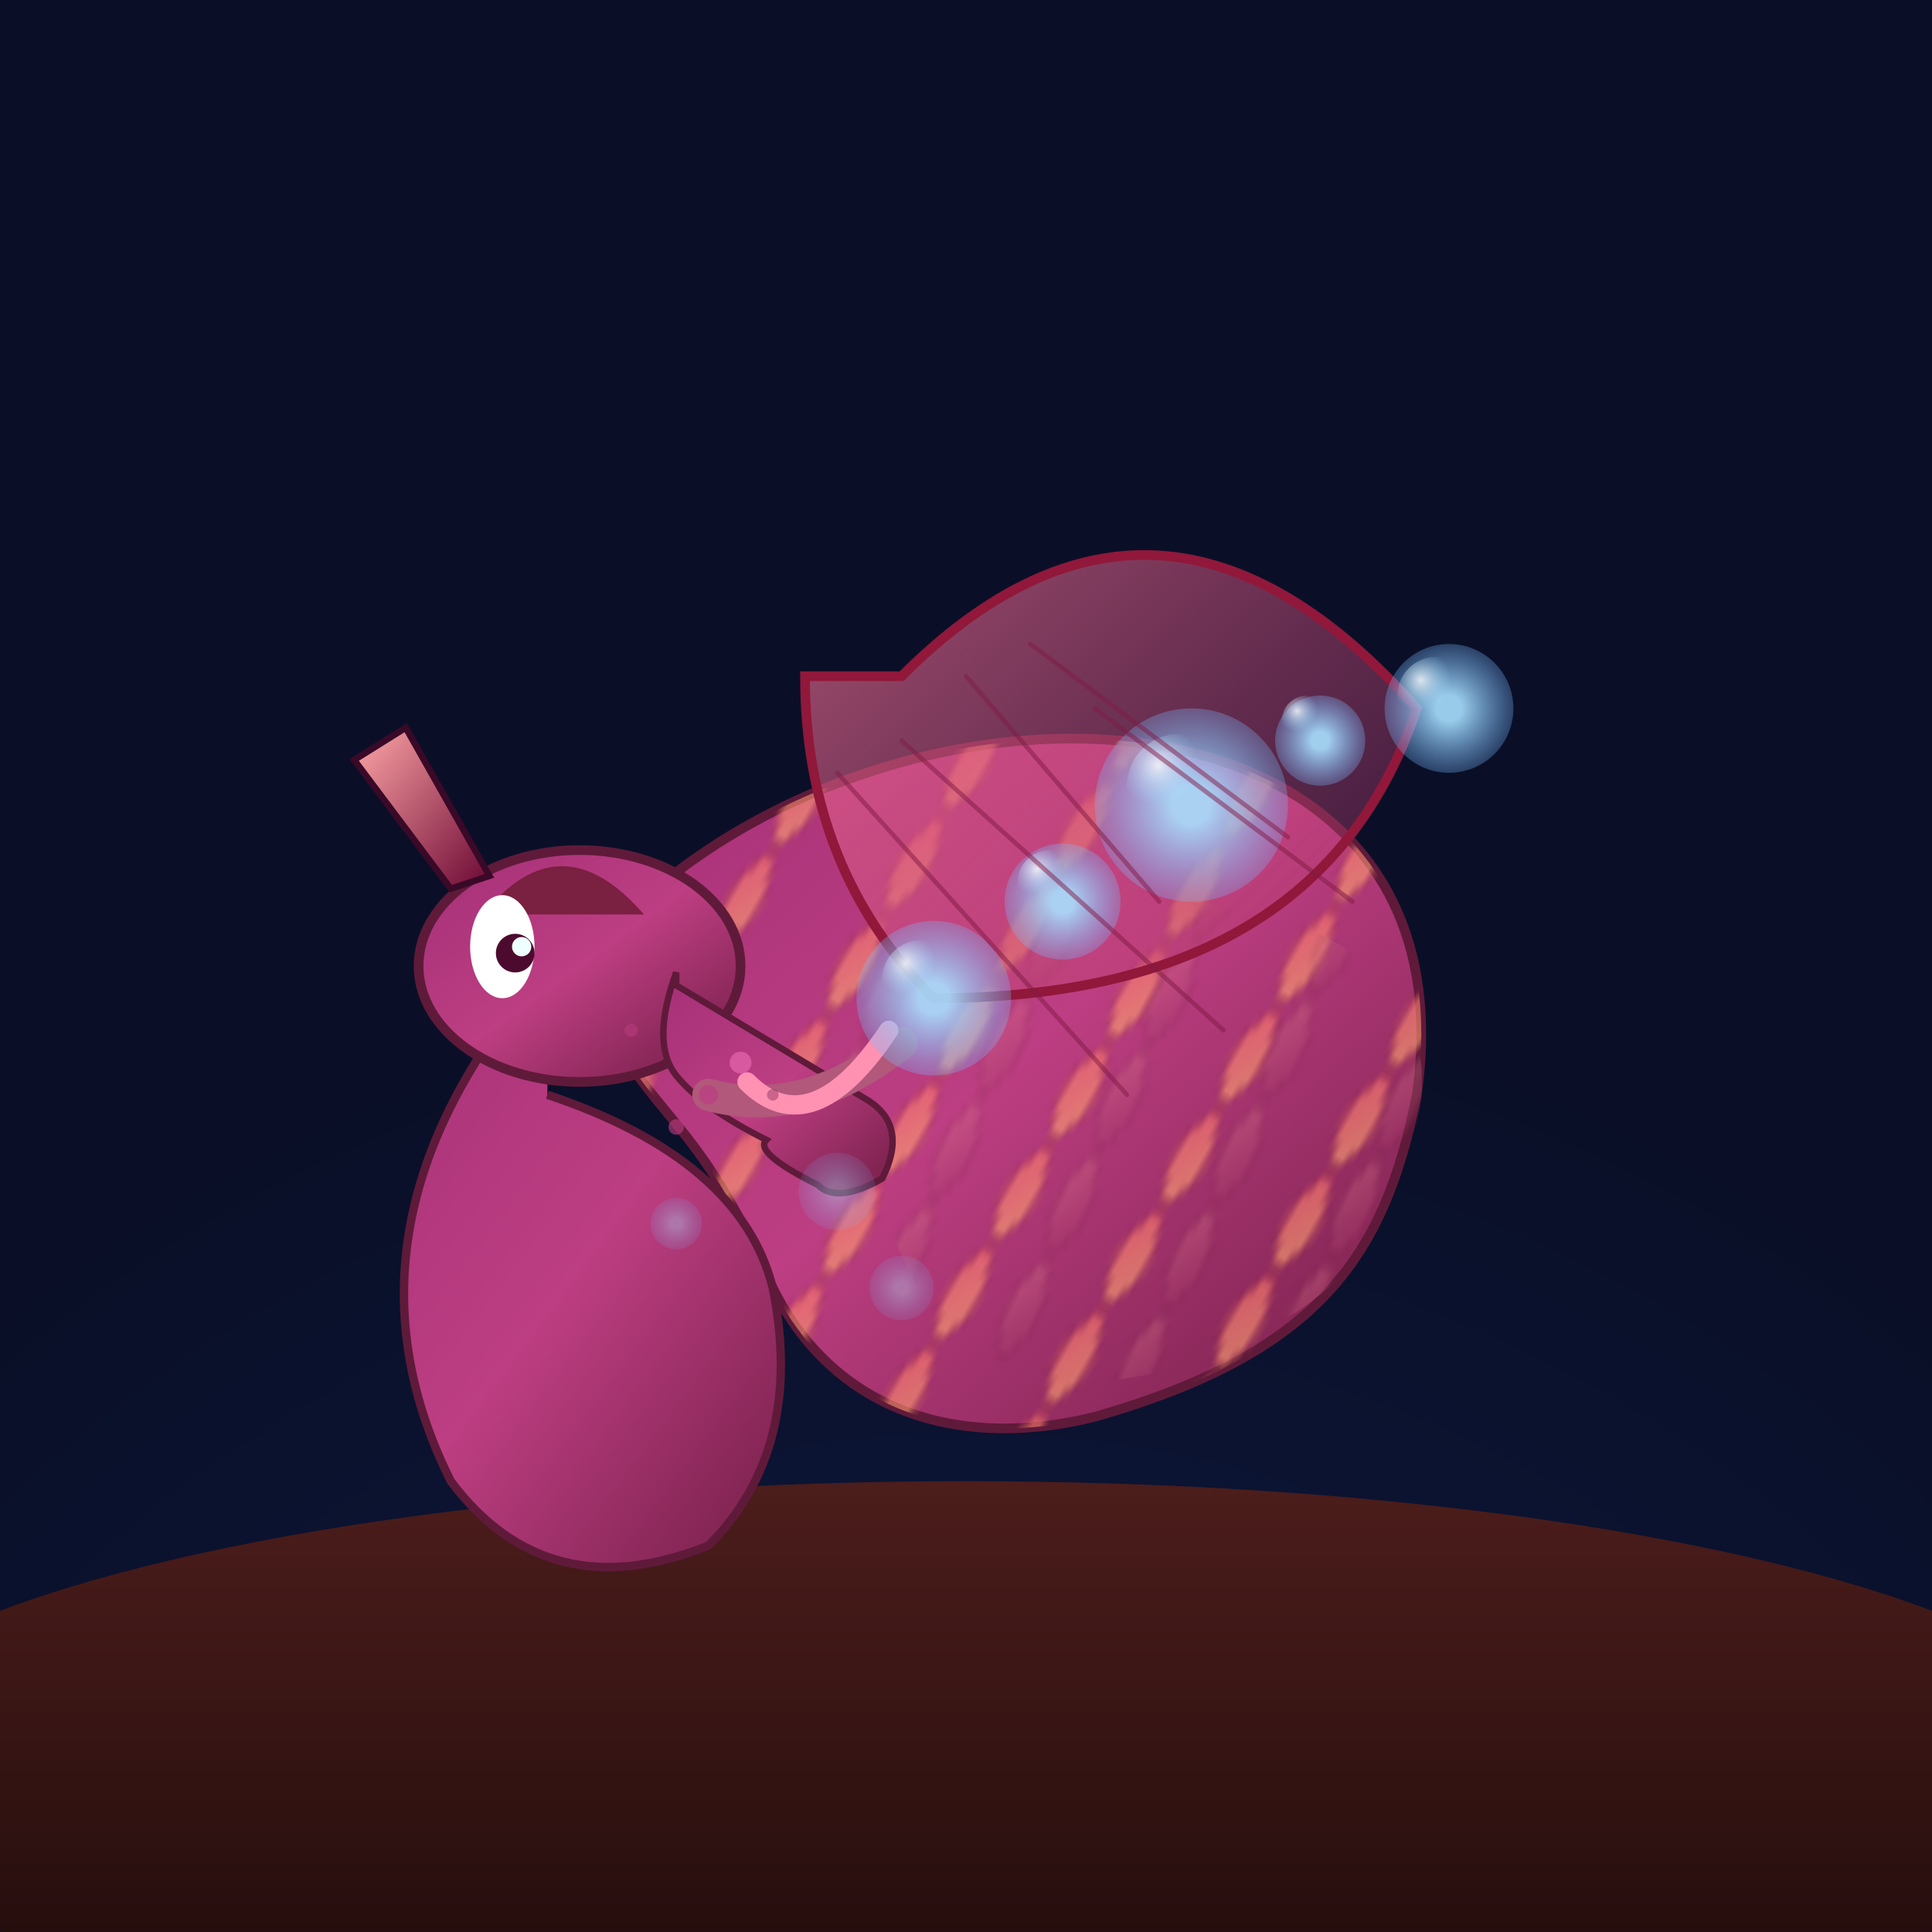
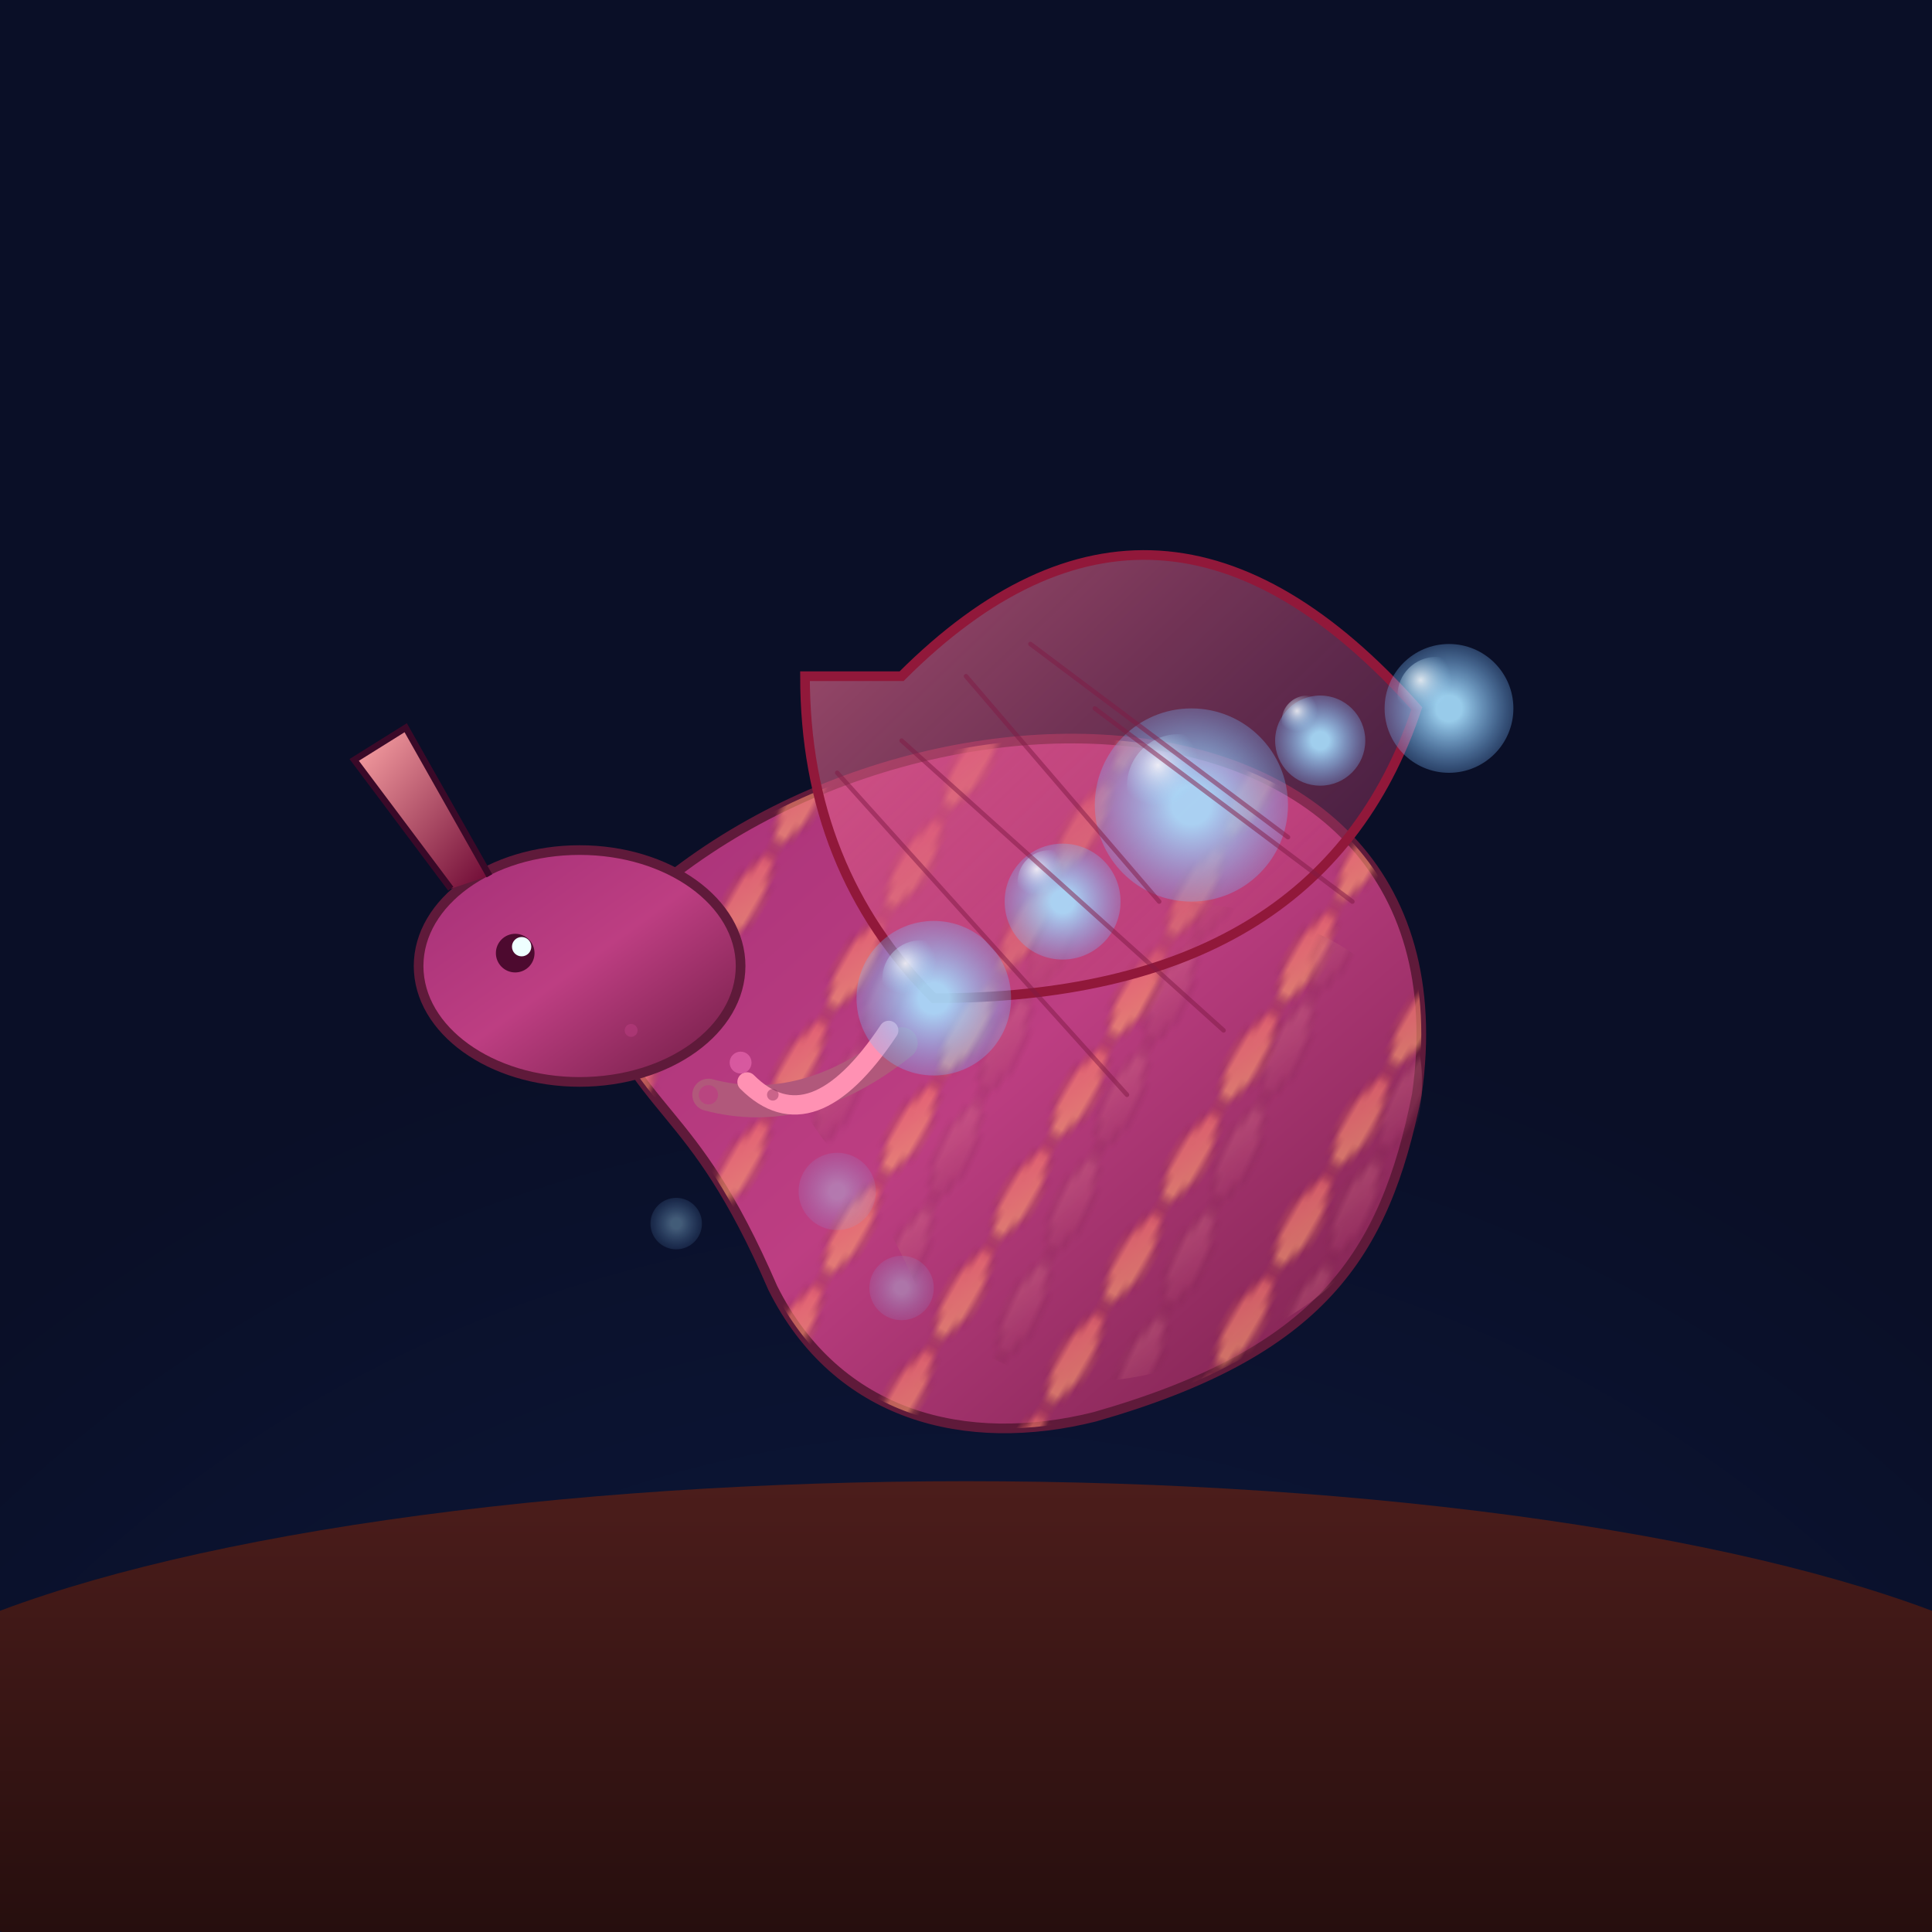
<svg xmlns="http://www.w3.org/2000/svg" viewBox="0 0 300 300" shape-rendering="geometricPrecision">
  <defs>
    <radialGradient id="bubbleGradient" cx="50%" cy="50%" r="50%">
      <stop offset="20%" stop-color="#a8e0ff" stop-opacity="0.9" />
      <stop offset="100%" stop-color="#78b9ff" stop-opacity="0.3" />
    </radialGradient>
    <radialGradient id="bubbleHighlight" cx="30%" cy="30%" r="40%">
      <stop offset="0%" stop-color="#ffffff" stop-opacity="0.8" />
      <stop offset="100%" stop-color="#9cdcff" stop-opacity="0" />
    </radialGradient>
    <linearGradient id="dragonScale1" x1="0" y1="0" x2="1" y2="1">
      <stop offset="0%" stop-color="#ff5f6d" />
      <stop offset="100%" stop-color="#ffc371" />
    </linearGradient>
    <linearGradient id="dragonScale2" x1="0" y1="0" x2="1" y2="1">
      <stop offset="0%" stop-color="#ffa69e" />
      <stop offset="100%" stop-color="#861657" />
    </linearGradient>
    <linearGradient id="dragonBody" x1="0" y1="0" x2="1" y2="1">
      <stop offset="10%" stop-color="#a83279" />
      <stop offset="50%" stop-color="#bd3e82" />
      <stop offset="90%" stop-color="#7c224e" />
    </linearGradient>
    <filter id="bubbleGlow" x="-50%" y="-50%" width="200%" height="200%" color-interpolation-filters="sRGB">
      <feDropShadow dx="0" dy="0" stdDeviation="1" flood-color="#88d1ff" flood-opacity="0.7" />
      <feDropShadow dx="0" dy="0" stdDeviation="2" flood-color="#a8e7ff" flood-opacity="0.5" />
    </filter>
    <filter id="dragonShadow" x="-20%" y="-20%" width="140%" height="140%" color-interpolation-filters="sRGB">
      <feDropShadow dx="2" dy="2" stdDeviation="2" flood-color="#25000a" flood-opacity="0.8" />
    </filter>
    <pattern id="scalesPattern" x="0" y="0" width="20" height="18" patternUnits="userSpaceOnUse" patternTransform="rotate(30)">
      <path d="M10 0 Q5 10 10 18 Q15 10 10 0Z" fill="url(#dragonScale1)" stroke="#7e1a3a" stroke-width="0.3" />
    </pattern>
    <pattern id="scalesPatternAlt" x="0" y="0" width="20" height="18" patternUnits="userSpaceOnUse" patternTransform="rotate(25)">
      <path d="M10 0 Q5 10 10 18 Q15 10 10 0Z" fill="url(#dragonScale2)" stroke="#5e1231" stroke-width="0.3" />
    </pattern>
  </defs>
  <rect width="300" height="300" fill="url(#skyGradient)" />
  <radialGradient id="skyGradient" cx="50%" cy="130%" r="80%" fx="50%" fy="130%">
    <stop offset="0%" stop-color="#0d1e4a" />
    <stop offset="100%" stop-color="#0a0f27" />
  </radialGradient>
  <ellipse cx="150" cy="275" rx="180" ry="45" fill="url(#groundGradient)" filter="url(#dragonShadow)" />
  <linearGradient id="groundGradient" x1="0" y1="0" x2="0" y2="1">
    <stop offset="0%" stop-color="#4c1d1b" />
    <stop offset="100%" stop-color="#1b0a0a" />
  </linearGradient>
  <g filter="url(#dragonShadow)">
    <path id="dragonBodyPath" fill="url(#dragonBody)" stroke="#5f1a3a" stroke-width="1.5" d="         M90 150          c 40 -50 140 -50 130 20          c -5 25 -15 40 -50 50          c -20 5 -40 0 -50 -20          c -13 -30 -20 -25 -30 -50          z" />
    <path d="M90 150               c 40 -50 140 -50 130 20               c -5 25 -15 40 -50 50               c -20 5 -40 0 -50 -20               c -13 -30 -20 -25 -30 -50               z" fill="url(#scalesPattern)" opacity="0.6" />
    <path d="M115 165               c 30 -35 115 -35 105 10               c -4 18 -13 30 -40 38               c -15 4 -30 0 -38 -14               c -10 -22 -15 -18 -20 -34               z" fill="url(#scalesPatternAlt)" opacity="0.3" />
  </g>
-   <path fill="url(#dragonBody)" stroke="#5f1a3a" stroke-width="1.3" d="M 85 150 q -35 40 -15 80 q 15 20 40 10 q 15 -15 10 -40 q -5 -20 -35 -30" filter="url(#dragonShadow)" />
  <g filter="url(#dragonShadow)">
    <path d="M140 105               q 40 -40 80 5               q -15 45 -75 45               q -20 -20 -20 -50               z" fill="url(#wingGradient)" stroke="#91183a" stroke-width="1.5" />
  </g>
  <linearGradient id="wingGradient" x1="0" y1="0" x2="1" y2="1">
    <stop offset="0%" stop-color="#ff7a9b" stop-opacity="0.7" />
    <stop offset="100%" stop-color="#a83067" stop-opacity="0.3" />
  </linearGradient>
  <g filter="url(#dragonShadow)">
    <ellipse cx="90" cy="150" rx="25" ry="18" fill="url(#dragonBody)" stroke="#5f1a3a" stroke-width="1.5" />
-     <path d="M75 142 q12 -15 25 0" fill="#7a2040" />
-     <ellipse cx="78" cy="147" rx="5" ry="8" fill="white" />
    <circle cx="80" cy="148" r="3" fill="#4d0a2f" />
    <circle cx="81" cy="147" r="1.5" fill="#eeffff" filter="url(#bubbleGlow)" />
-     <path d="M105 153 q20 12 30 18 q6 4 2 12 q-7 4 -10 1 q-10 -5 -8 -7 q-10 -5 -14 -10 q-4 -5 0 -16 z" fill="url(#dragonBody)" stroke="#5f1a3a" stroke-width="1" />
  </g>
  <path d="M110 170 q15 4 30 -8" stroke="#b1587b" stroke-width="5" stroke-linecap="round" fill="none" />
  <path d="M116 168 q10 10 22 -8" stroke="#ff91b3" stroke-width="3" stroke-linecap="round" fill="none" />
  <g filter="url(#bubbleGlow)">
    <circle cx="145" cy="155" r="12" fill="url(#bubbleGradient)" />
    <circle cx="165" cy="140" r="9" fill="url(#bubbleGradient)" />
    <circle cx="185" cy="125" r="15" fill="url(#bubbleGradient)" />
    <circle cx="205" cy="115" r="7" fill="url(#bubbleGradient)" />
    <circle cx="225" cy="110" r="10" fill="url(#bubbleGradient)" />
    <circle cx="143" cy="152" r="6" fill="url(#bubbleHighlight)" />
    <circle cx="163" cy="137" r="5" fill="url(#bubbleHighlight)" />
    <circle cx="183" cy="122" r="8" fill="url(#bubbleHighlight)" />
    <circle cx="203" cy="112" r="4" fill="url(#bubbleHighlight)" />
    <circle cx="223" cy="108" r="6" fill="url(#bubbleHighlight)" />
  </g>
  <g stroke="#7f1944" stroke-width="0.7" stroke-linecap="round" opacity="0.5">
    <line x1="150" y1="105" x2="180" y2="140" />
    <line x1="160" y1="100" x2="200" y2="130" />
    <line x1="170" y1="110" x2="210" y2="140" />
    <line x1="140" y1="115" x2="190" y2="160" />
    <line x1="130" y1="120" x2="175" y2="170" />
  </g>
-   <path d="M70 138 l-15 -20 l8 -5 l13 23 z" fill="url(#hornGradient)" stroke="#3a0928" stroke-width="1" />
+   <path d="M70 138 l-15 -20 l8 -5 l13 23 " fill="url(#hornGradient)" stroke="#3a0928" stroke-width="1" />
  <linearGradient id="hornGradient" x1="0" y1="0" x2="1" y2="1">
    <stop offset="0%" stop-color="#ffa8a8" />
    <stop offset="100%" stop-color="#6c0733" />
  </linearGradient>
  <circle cx="110" cy="170" r="1.5" fill="#bd3e82" opacity="0.7" />
-   <circle cx="105" cy="175" r="1.2" fill="#bd3e82" opacity="0.6" />
  <circle cx="98" cy="160" r="1" fill="#bd3e82" opacity="0.5" />
  <circle cx="115" cy="165" r="1.7" fill="#e363a9" opacity="0.75" />
  <circle cx="120" cy="170" r="0.9" fill="#7c224e" opacity="0.4" />
  <g filter="url(#bubbleGlow)" opacity="0.4">
    <circle cx="130" cy="185" r="6" fill="url(#bubbleGradient)" />
    <circle cx="105" cy="190" r="4" fill="url(#bubbleGradient)" />
    <circle cx="140" cy="200" r="5" fill="url(#bubbleGradient)" />
  </g>
</svg>